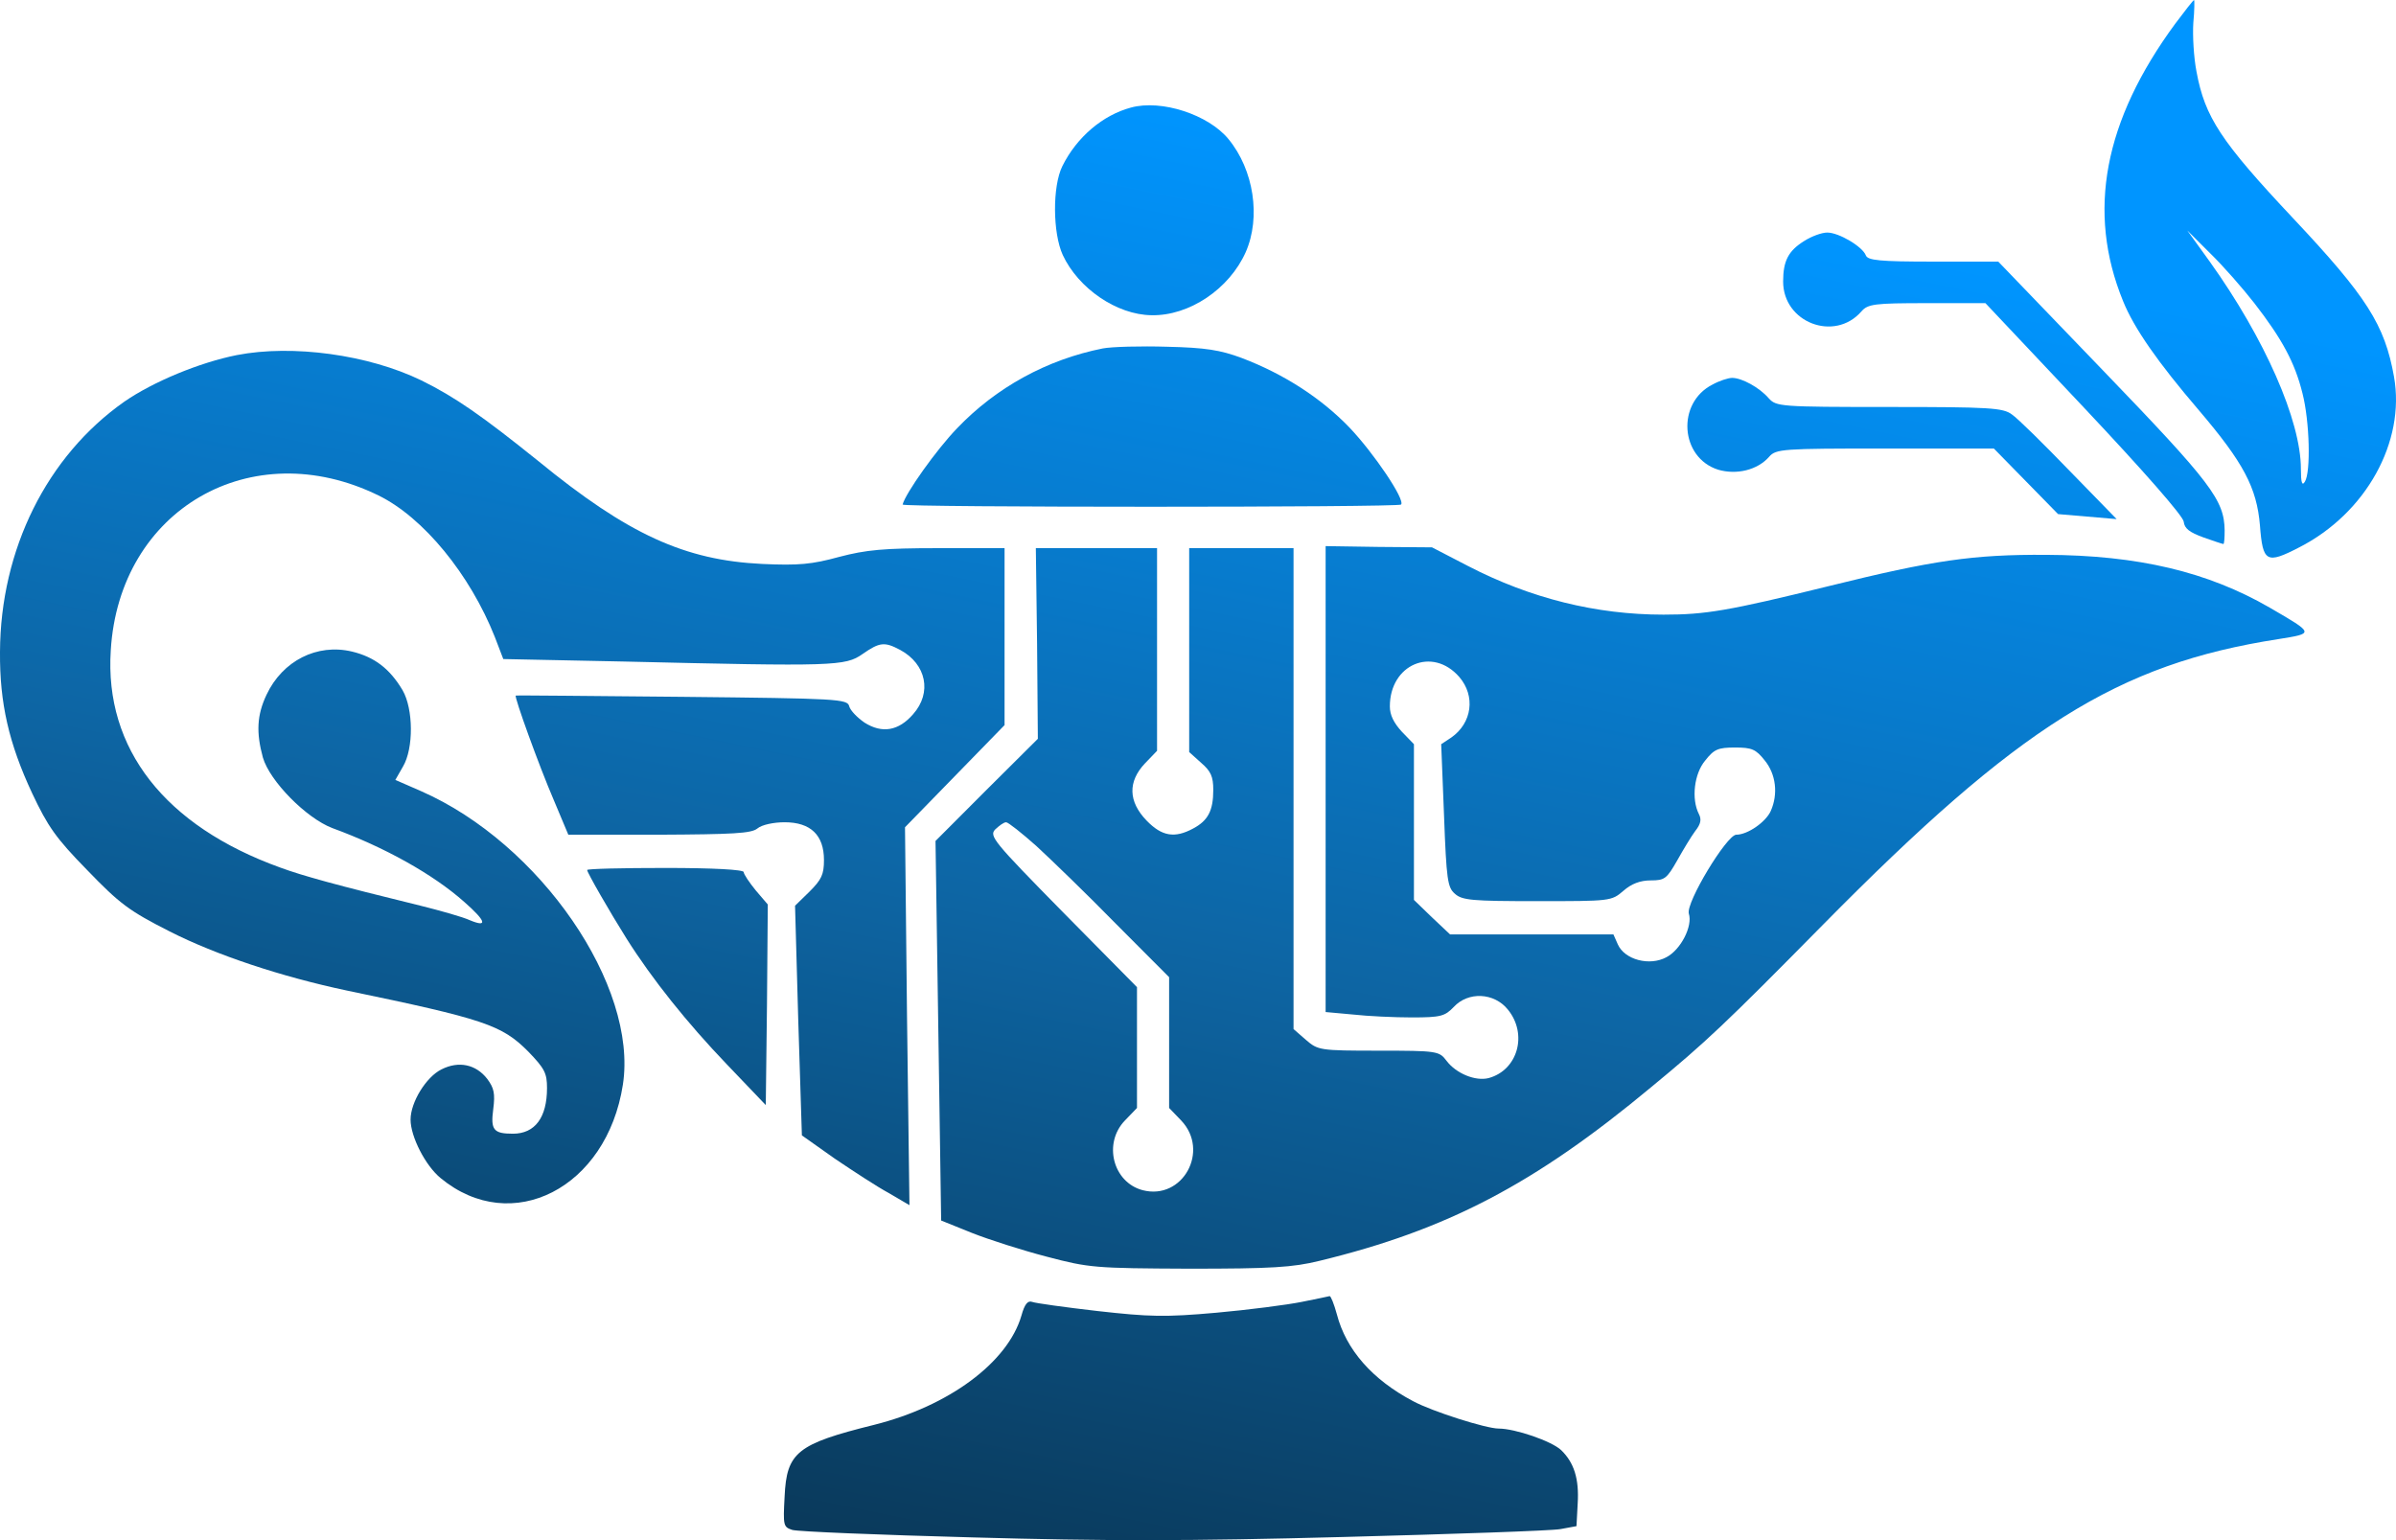
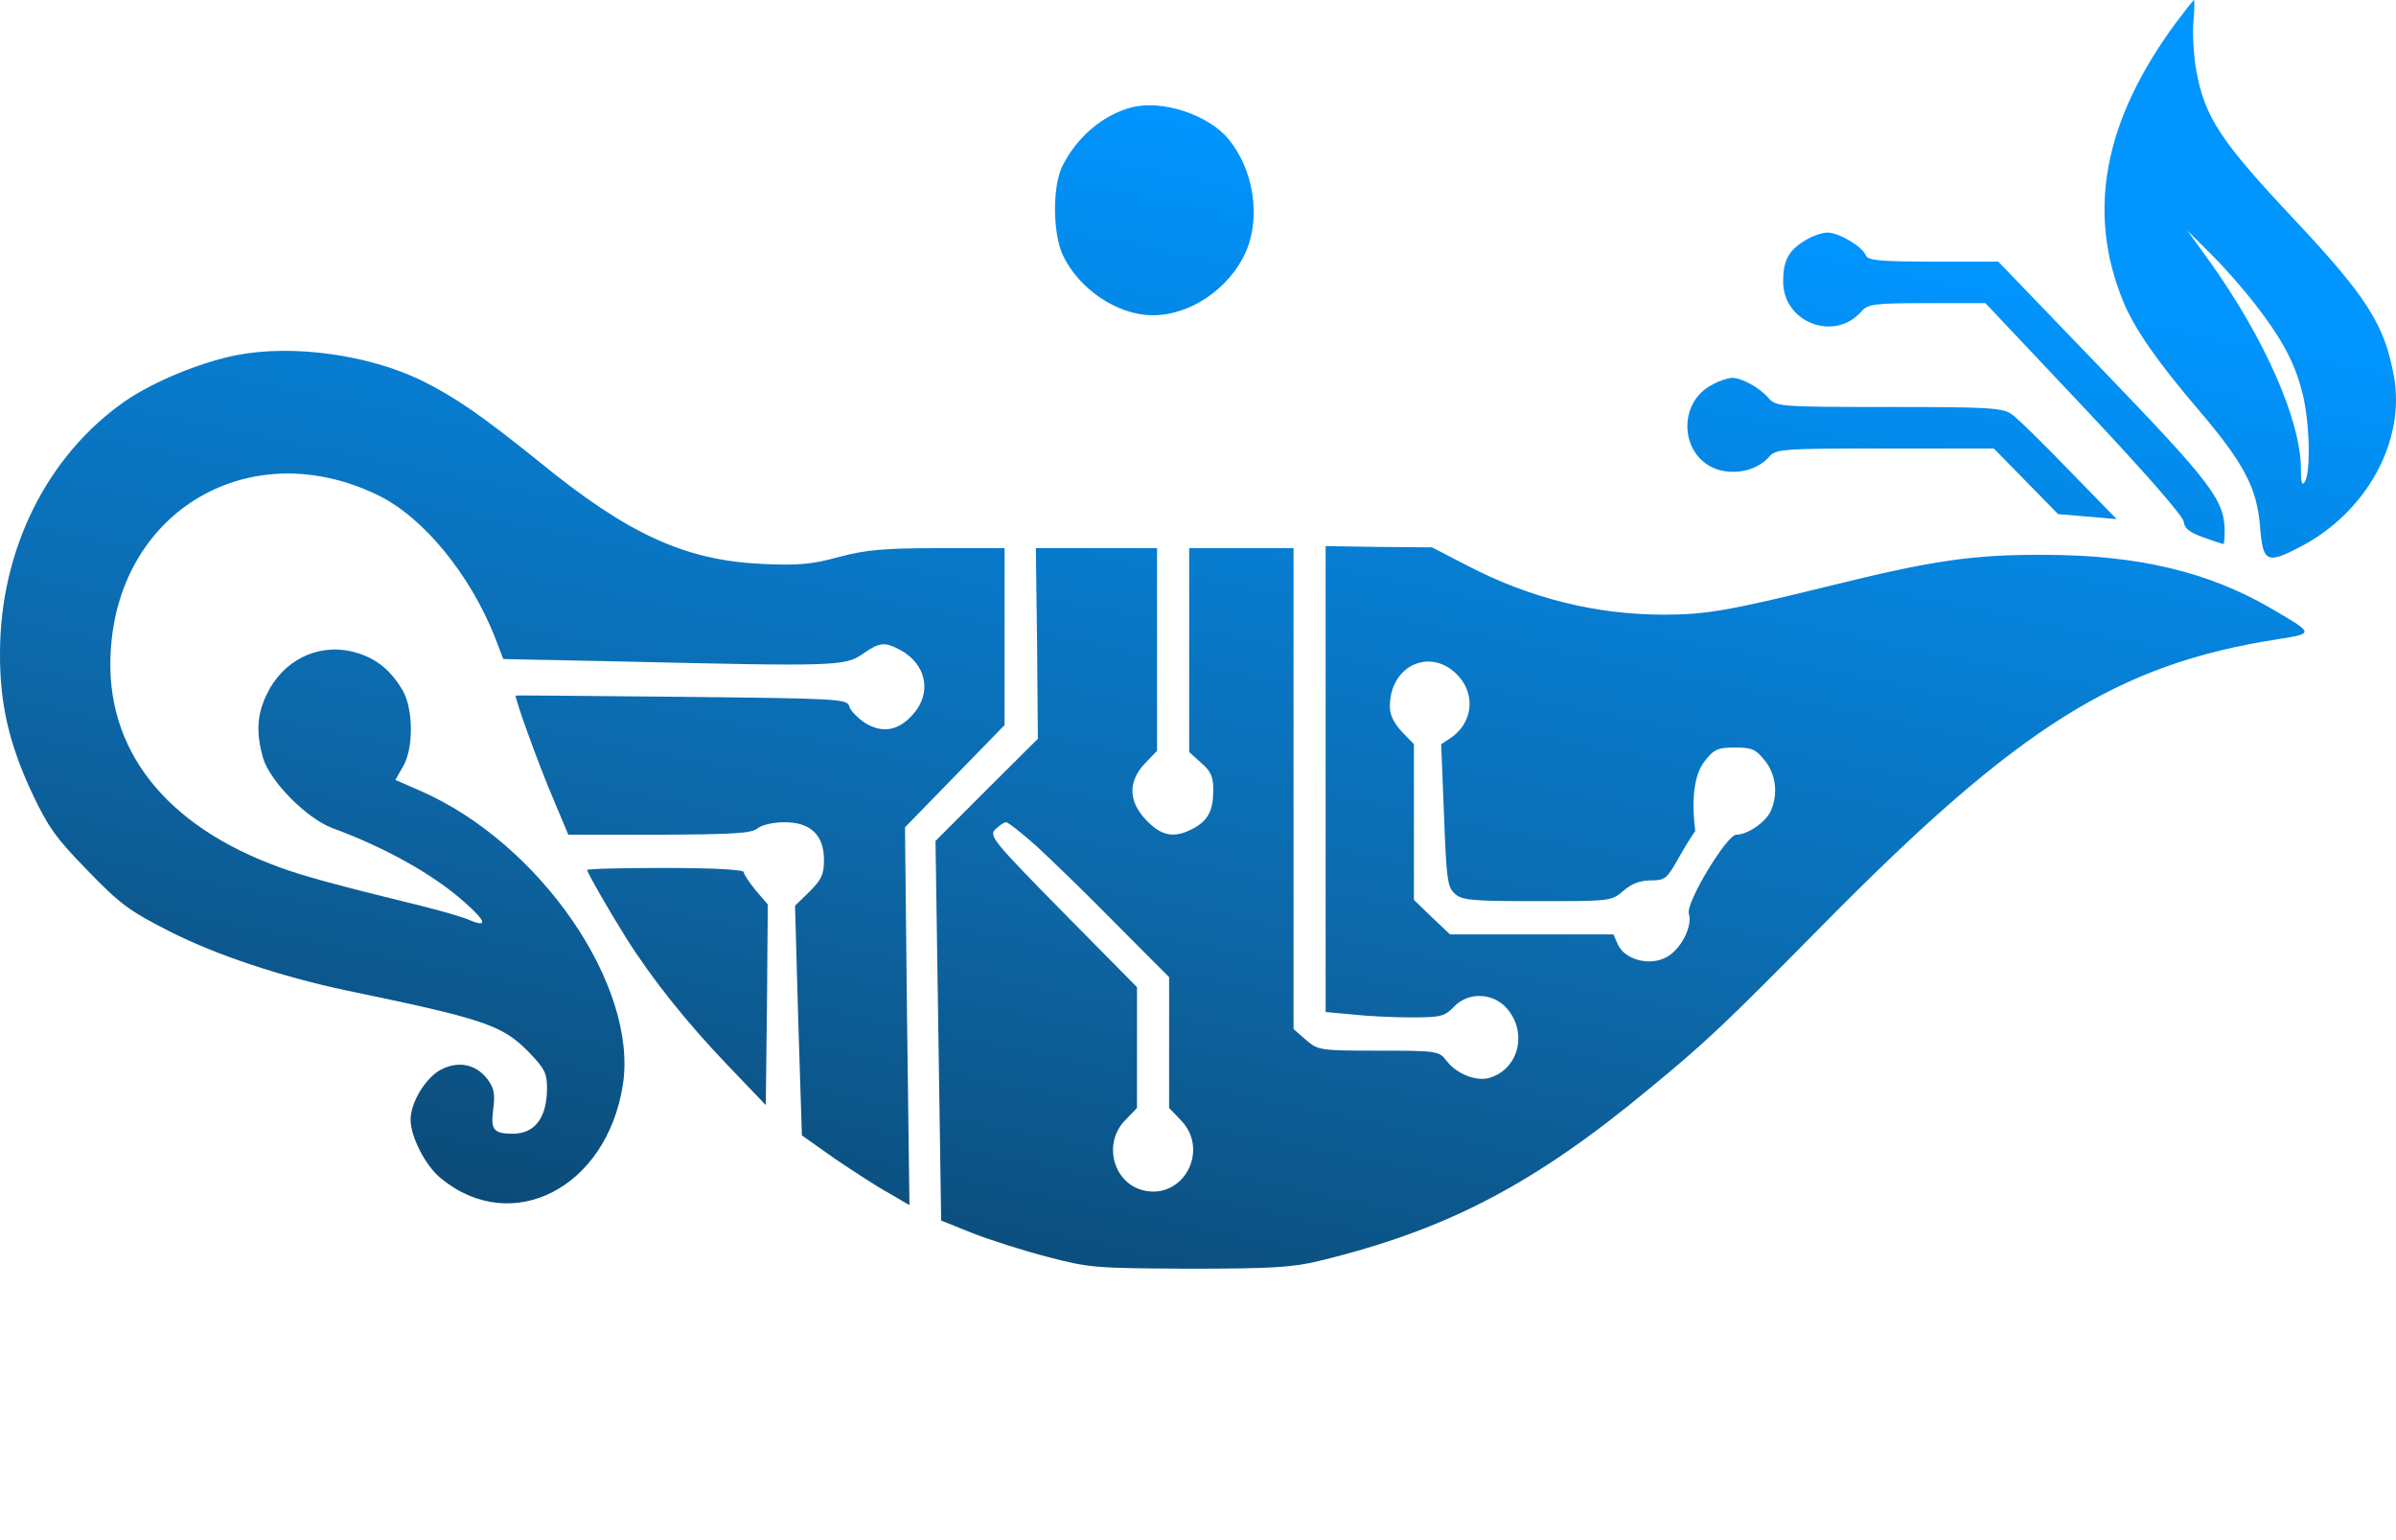
<svg xmlns="http://www.w3.org/2000/svg" width="56" height="36" viewBox="0 0 56 36" fill="none">
  <path d="M50.841 0.553C49.171 2.825 48.768 4.951 49.621 7.038C49.875 7.669 50.437 8.474 51.394 9.591C52.435 10.814 52.745 11.396 52.82 12.28C52.886 13.143 52.97 13.192 53.739 12.794C55.296 11.998 56.225 10.328 55.953 8.804C55.737 7.591 55.315 6.931 53.599 5.106C51.901 3.3 51.535 2.737 51.338 1.679C51.272 1.34 51.244 0.835 51.263 0.534C51.291 0.243 51.291 0 51.282 0C51.263 0 51.066 0.252 50.841 0.553ZM52.689 7.086C53.336 7.921 53.636 8.474 53.814 9.193C53.983 9.853 54.011 11.037 53.87 11.26C53.805 11.367 53.777 11.28 53.777 10.959C53.777 9.833 52.932 7.911 51.647 6.115L51.122 5.387L51.657 5.921C51.957 6.213 52.417 6.737 52.689 7.086Z" fill="url(#paint0_linear_700_3850)" />
  <path d="M26.434 2.514C25.777 2.689 25.167 3.203 24.83 3.883C24.595 4.358 24.604 5.446 24.839 5.96C25.205 6.746 26.105 7.358 26.912 7.368C27.794 7.387 28.732 6.756 29.116 5.892C29.473 5.077 29.304 3.97 28.713 3.252C28.244 2.679 27.146 2.32 26.434 2.514Z" fill="url(#paint1_linear_700_3850)" />
  <path d="M42.173 5.63C41.798 5.863 41.676 6.096 41.676 6.581C41.676 7.542 42.877 7.999 43.505 7.28C43.656 7.106 43.806 7.086 45.034 7.086H46.404L48.702 9.523C50.109 11.018 51.019 12.056 51.038 12.192C51.056 12.357 51.178 12.444 51.497 12.561C51.741 12.648 51.948 12.716 51.966 12.716C51.985 12.716 51.995 12.571 51.995 12.396C51.985 11.687 51.685 11.289 49.152 8.659L46.704 6.115H45.184C43.928 6.115 43.656 6.086 43.609 5.97C43.534 5.766 42.98 5.436 42.708 5.436C42.577 5.436 42.342 5.523 42.173 5.63Z" fill="url(#paint2_linear_700_3850)" />
-   <path d="M25.777 8.144C24.464 8.406 23.282 9.057 22.372 10.008C21.884 10.513 21.162 11.532 21.096 11.794C21.087 11.862 32.681 11.862 32.746 11.794C32.85 11.687 32.109 10.59 31.536 9.989C30.88 9.309 30.017 8.746 29.023 8.368C28.525 8.183 28.178 8.125 27.278 8.105C26.659 8.086 25.983 8.105 25.777 8.144Z" fill="url(#paint3_linear_700_3850)" />
  <path d="M5.535 8.3C4.662 8.474 3.584 8.921 2.908 9.387C1.098 10.658 0.01 12.842 0 15.24C-0.009 16.434 0.207 17.376 0.751 18.541C1.117 19.317 1.304 19.589 2.036 20.336C2.796 21.123 3.011 21.288 3.968 21.773C5.056 22.326 6.585 22.831 8.095 23.151C11.322 23.821 11.726 23.957 12.345 24.578C12.729 24.976 12.785 25.083 12.785 25.433C12.785 26.122 12.504 26.5 11.988 26.5C11.538 26.5 11.463 26.413 11.528 25.928C11.575 25.559 11.547 25.433 11.388 25.219C11.125 24.879 10.722 24.792 10.319 24.996C9.962 25.171 9.596 25.763 9.596 26.17C9.596 26.568 9.943 27.248 10.3 27.539C11.96 28.908 14.183 27.772 14.558 25.355C14.915 23.045 12.626 19.715 9.84 18.492L9.24 18.23L9.418 17.919C9.671 17.492 9.662 16.57 9.409 16.133C9.108 15.628 8.752 15.357 8.227 15.23C7.411 15.036 6.604 15.444 6.229 16.24C6.004 16.716 5.985 17.123 6.144 17.706C6.304 18.259 7.157 19.123 7.767 19.356C8.986 19.802 10.121 20.433 10.853 21.084C11.36 21.53 11.407 21.686 10.985 21.511C10.816 21.433 10.3 21.288 9.831 21.171C7.851 20.686 7.073 20.472 6.548 20.278C3.856 19.307 2.439 17.502 2.589 15.201C2.786 11.911 5.872 10.124 8.846 11.581C9.896 12.095 10.985 13.425 11.566 14.891L11.763 15.405L14.586 15.463C19.511 15.58 19.755 15.57 20.158 15.289C20.562 15.007 20.674 14.998 21.04 15.192C21.65 15.522 21.79 16.191 21.34 16.696C21.003 17.084 20.618 17.152 20.205 16.89C20.036 16.774 19.877 16.609 19.849 16.512C19.811 16.337 19.595 16.327 15.947 16.288C13.817 16.269 12.073 16.25 12.054 16.259C12.016 16.288 12.598 17.9 12.945 18.706L13.283 19.511H15.402C17.119 19.502 17.56 19.482 17.701 19.366C17.804 19.278 18.085 19.22 18.338 19.22C18.948 19.22 19.258 19.521 19.258 20.103C19.258 20.443 19.201 20.56 18.92 20.841L18.582 21.171L18.657 23.85L18.742 26.539L19.511 27.083C19.942 27.374 20.505 27.743 20.777 27.889L21.256 28.17L21.199 23.753L21.152 19.337L23.479 16.949V12.813H21.931C20.655 12.813 20.243 12.852 19.614 13.017C18.976 13.192 18.667 13.221 17.813 13.182C16.003 13.095 14.68 12.493 12.579 10.775C11.275 9.726 10.637 9.28 9.849 8.892C8.611 8.29 6.838 8.047 5.535 8.3Z" fill="url(#paint4_linear_700_3850)" />
  <path d="M40.025 8.989C39.181 9.416 39.266 10.697 40.157 10.979C40.588 11.105 41.076 10.988 41.348 10.678C41.508 10.493 41.658 10.484 44.059 10.484H46.601L48.102 12.017L49.471 12.134L48.364 10.998C47.755 10.367 47.154 9.775 47.023 9.688C46.817 9.532 46.507 9.513 44.153 9.513C41.592 9.513 41.517 9.503 41.339 9.309C41.123 9.057 40.71 8.833 40.485 8.833C40.391 8.833 40.185 8.901 40.025 8.989Z" fill="url(#paint5_linear_700_3850)" />
-   <path d="M30.983 23.656L31.621 23.714C31.968 23.753 32.587 23.782 33 23.782C33.675 23.782 33.769 23.753 33.975 23.54C34.313 23.171 34.923 23.2 35.242 23.598C35.711 24.171 35.476 25.015 34.791 25.2C34.482 25.277 34.032 25.093 33.806 24.792C33.638 24.569 33.591 24.559 32.221 24.559C30.842 24.559 30.805 24.549 30.523 24.307L30.233 24.054V12.813H27.794V17.579L28.075 17.832C28.3 18.026 28.357 18.152 28.357 18.463C28.357 18.948 28.235 19.181 27.887 19.366C27.456 19.599 27.156 19.55 26.799 19.181C26.368 18.735 26.358 18.269 26.762 17.842L27.043 17.55V12.813H24.21L24.239 15.046L24.257 17.269L23.057 18.463L21.865 19.657L21.997 28.529L22.719 28.82C23.113 28.976 23.901 29.228 24.464 29.374C25.458 29.636 25.589 29.645 27.794 29.655C29.717 29.655 30.214 29.626 30.842 29.471C33.806 28.752 35.861 27.685 38.59 25.413C39.875 24.355 40.307 23.947 42.614 21.608C47.182 16.978 49.49 15.522 53.251 14.939C54.096 14.803 54.096 14.813 53.045 14.201C51.6 13.367 49.978 12.978 47.82 12.969C46.123 12.959 45.184 13.095 42.755 13.697C40.391 14.279 39.866 14.367 38.881 14.367C37.305 14.367 35.776 13.988 34.313 13.231L33.469 12.794L32.221 12.784L30.983 12.765V23.656ZM34.106 15.823C34.491 16.269 34.407 16.9 33.919 17.24L33.684 17.395L33.75 19.055C33.806 20.569 33.834 20.744 34.003 20.89C34.172 21.045 34.407 21.064 35.926 21.064C37.643 21.064 37.662 21.064 37.943 20.822C38.131 20.657 38.337 20.579 38.581 20.579C38.909 20.579 38.956 20.54 39.2 20.113C39.341 19.861 39.528 19.55 39.622 19.424C39.753 19.259 39.772 19.152 39.706 19.026C39.528 18.676 39.594 18.084 39.857 17.774C40.063 17.512 40.157 17.473 40.551 17.473C40.945 17.473 41.038 17.512 41.245 17.774C41.508 18.094 41.564 18.56 41.386 18.958C41.273 19.21 40.851 19.511 40.579 19.511C40.354 19.521 39.397 21.103 39.472 21.356C39.566 21.647 39.284 22.2 38.947 22.375C38.553 22.588 37.971 22.433 37.812 22.074L37.709 21.841H33.891L33.469 21.443L33.047 21.035V17.395L32.765 17.104C32.578 16.9 32.484 16.716 32.484 16.512C32.484 15.531 33.478 15.104 34.106 15.823ZM24.22 19.773C24.558 20.084 25.402 20.899 26.077 21.589L27.325 22.841V25.898L27.606 26.19C28.282 26.898 27.644 28.063 26.706 27.82C26.012 27.636 25.777 26.724 26.293 26.19L26.574 25.898V23.074L24.839 21.317C23.207 19.657 23.113 19.54 23.263 19.385C23.357 19.298 23.46 19.22 23.516 19.22C23.563 19.22 23.882 19.472 24.22 19.773Z" fill="url(#paint6_linear_700_3850)" />
+   <path d="M30.983 23.656L31.621 23.714C31.968 23.753 32.587 23.782 33 23.782C33.675 23.782 33.769 23.753 33.975 23.54C34.313 23.171 34.923 23.2 35.242 23.598C35.711 24.171 35.476 25.015 34.791 25.2C34.482 25.277 34.032 25.093 33.806 24.792C33.638 24.569 33.591 24.559 32.221 24.559C30.842 24.559 30.805 24.549 30.523 24.307L30.233 24.054V12.813H27.794V17.579L28.075 17.832C28.3 18.026 28.357 18.152 28.357 18.463C28.357 18.948 28.235 19.181 27.887 19.366C27.456 19.599 27.156 19.55 26.799 19.181C26.368 18.735 26.358 18.269 26.762 17.842L27.043 17.55V12.813H24.21L24.239 15.046L24.257 17.269L23.057 18.463L21.865 19.657L21.997 28.529L22.719 28.82C23.113 28.976 23.901 29.228 24.464 29.374C25.458 29.636 25.589 29.645 27.794 29.655C29.717 29.655 30.214 29.626 30.842 29.471C33.806 28.752 35.861 27.685 38.59 25.413C39.875 24.355 40.307 23.947 42.614 21.608C47.182 16.978 49.49 15.522 53.251 14.939C54.096 14.803 54.096 14.813 53.045 14.201C51.6 13.367 49.978 12.978 47.82 12.969C46.123 12.959 45.184 13.095 42.755 13.697C40.391 14.279 39.866 14.367 38.881 14.367C37.305 14.367 35.776 13.988 34.313 13.231L33.469 12.794L32.221 12.784L30.983 12.765V23.656ZM34.106 15.823C34.491 16.269 34.407 16.9 33.919 17.24L33.684 17.395L33.75 19.055C33.806 20.569 33.834 20.744 34.003 20.89C34.172 21.045 34.407 21.064 35.926 21.064C37.643 21.064 37.662 21.064 37.943 20.822C38.131 20.657 38.337 20.579 38.581 20.579C38.909 20.579 38.956 20.54 39.2 20.113C39.341 19.861 39.528 19.55 39.622 19.424C39.528 18.676 39.594 18.084 39.857 17.774C40.063 17.512 40.157 17.473 40.551 17.473C40.945 17.473 41.038 17.512 41.245 17.774C41.508 18.094 41.564 18.56 41.386 18.958C41.273 19.21 40.851 19.511 40.579 19.511C40.354 19.521 39.397 21.103 39.472 21.356C39.566 21.647 39.284 22.2 38.947 22.375C38.553 22.588 37.971 22.433 37.812 22.074L37.709 21.841H33.891L33.469 21.443L33.047 21.035V17.395L32.765 17.104C32.578 16.9 32.484 16.716 32.484 16.512C32.484 15.531 33.478 15.104 34.106 15.823ZM24.22 19.773C24.558 20.084 25.402 20.899 26.077 21.589L27.325 22.841V25.898L27.606 26.19C28.282 26.898 27.644 28.063 26.706 27.82C26.012 27.636 25.777 26.724 26.293 26.19L26.574 25.898V23.074L24.839 21.317C23.207 19.657 23.113 19.54 23.263 19.385C23.357 19.298 23.46 19.22 23.516 19.22C23.563 19.22 23.882 19.472 24.22 19.773Z" fill="url(#paint6_linear_700_3850)" />
  <path d="M13.723 20.336C13.723 20.395 14.258 21.326 14.643 21.938C15.243 22.889 16.059 23.909 16.988 24.879L17.898 25.831L17.926 23.491L17.945 21.142L17.663 20.812C17.513 20.628 17.382 20.433 17.382 20.385C17.382 20.327 16.669 20.288 15.553 20.288C14.549 20.288 13.723 20.307 13.723 20.336Z" fill="url(#paint7_linear_700_3850)" />
-   <path d="M30.42 30.432C30.082 30.5 29.191 30.616 28.431 30.684C27.231 30.791 26.865 30.781 25.655 30.645C24.895 30.558 24.201 30.461 24.126 30.432C24.023 30.393 23.948 30.48 23.873 30.752C23.554 31.849 22.175 32.868 20.43 33.305C18.629 33.752 18.385 33.946 18.338 34.984C18.301 35.664 18.31 35.693 18.517 35.761C18.639 35.8 20.533 35.877 22.728 35.936C25.805 36.023 27.784 36.023 31.405 35.926C33.985 35.858 36.264 35.78 36.47 35.742L36.846 35.673L36.874 35.149C36.911 34.567 36.789 34.188 36.489 33.897C36.264 33.684 35.41 33.392 35.026 33.392C34.735 33.392 33.478 32.994 33.028 32.752C32.071 32.247 31.461 31.548 31.246 30.723C31.18 30.48 31.105 30.296 31.077 30.296C31.049 30.305 30.758 30.364 30.42 30.432Z" fill="url(#paint8_linear_700_3850)" />
  <defs>
    <linearGradient id="paint0_linear_700_3850" x1="34.898" y1="8.04743e-07" x2="27.201" y2="37.269" gradientUnits="userSpaceOnUse">
      <stop offset="0.1" stop-color="#0095FF" />
      <stop offset="0.6" stop-color="#0D66A5" />
      <stop offset="1" stop-color="#0A3A5C" />
    </linearGradient>
    <linearGradient id="paint1_linear_700_3850" x1="34.898" y1="8.04743e-07" x2="27.201" y2="37.269" gradientUnits="userSpaceOnUse">
      <stop offset="0.1" stop-color="#0095FF" />
      <stop offset="0.6" stop-color="#0D66A5" />
      <stop offset="1" stop-color="#0A3A5C" />
    </linearGradient>
    <linearGradient id="paint2_linear_700_3850" x1="34.898" y1="8.04743e-07" x2="27.201" y2="37.269" gradientUnits="userSpaceOnUse">
      <stop offset="0.1" stop-color="#0095FF" />
      <stop offset="0.6" stop-color="#0D66A5" />
      <stop offset="1" stop-color="#0A3A5C" />
    </linearGradient>
    <linearGradient id="paint3_linear_700_3850" x1="34.898" y1="8.04743e-07" x2="27.201" y2="37.269" gradientUnits="userSpaceOnUse">
      <stop offset="0.1" stop-color="#0095FF" />
      <stop offset="0.6" stop-color="#0D66A5" />
      <stop offset="1" stop-color="#0A3A5C" />
    </linearGradient>
    <linearGradient id="paint4_linear_700_3850" x1="34.898" y1="8.04743e-07" x2="27.201" y2="37.269" gradientUnits="userSpaceOnUse">
      <stop offset="0.1" stop-color="#0095FF" />
      <stop offset="0.6" stop-color="#0D66A5" />
      <stop offset="1" stop-color="#0A3A5C" />
    </linearGradient>
    <linearGradient id="paint5_linear_700_3850" x1="34.898" y1="8.04743e-07" x2="27.201" y2="37.269" gradientUnits="userSpaceOnUse">
      <stop offset="0.1" stop-color="#0095FF" />
      <stop offset="0.6" stop-color="#0D66A5" />
      <stop offset="1" stop-color="#0A3A5C" />
    </linearGradient>
    <linearGradient id="paint6_linear_700_3850" x1="34.898" y1="8.04743e-07" x2="27.201" y2="37.269" gradientUnits="userSpaceOnUse">
      <stop offset="0.1" stop-color="#0095FF" />
      <stop offset="0.6" stop-color="#0D66A5" />
      <stop offset="1" stop-color="#0A3A5C" />
    </linearGradient>
    <linearGradient id="paint7_linear_700_3850" x1="34.898" y1="8.04743e-07" x2="27.201" y2="37.269" gradientUnits="userSpaceOnUse">
      <stop offset="0.1" stop-color="#0095FF" />
      <stop offset="0.6" stop-color="#0D66A5" />
      <stop offset="1" stop-color="#0A3A5C" />
    </linearGradient>
    <linearGradient id="paint8_linear_700_3850" x1="34.898" y1="8.04743e-07" x2="27.201" y2="37.269" gradientUnits="userSpaceOnUse">
      <stop offset="0.1" stop-color="#0095FF" />
      <stop offset="0.6" stop-color="#0D66A5" />
      <stop offset="1" stop-color="#0A3A5C" />
    </linearGradient>
  </defs>
</svg>